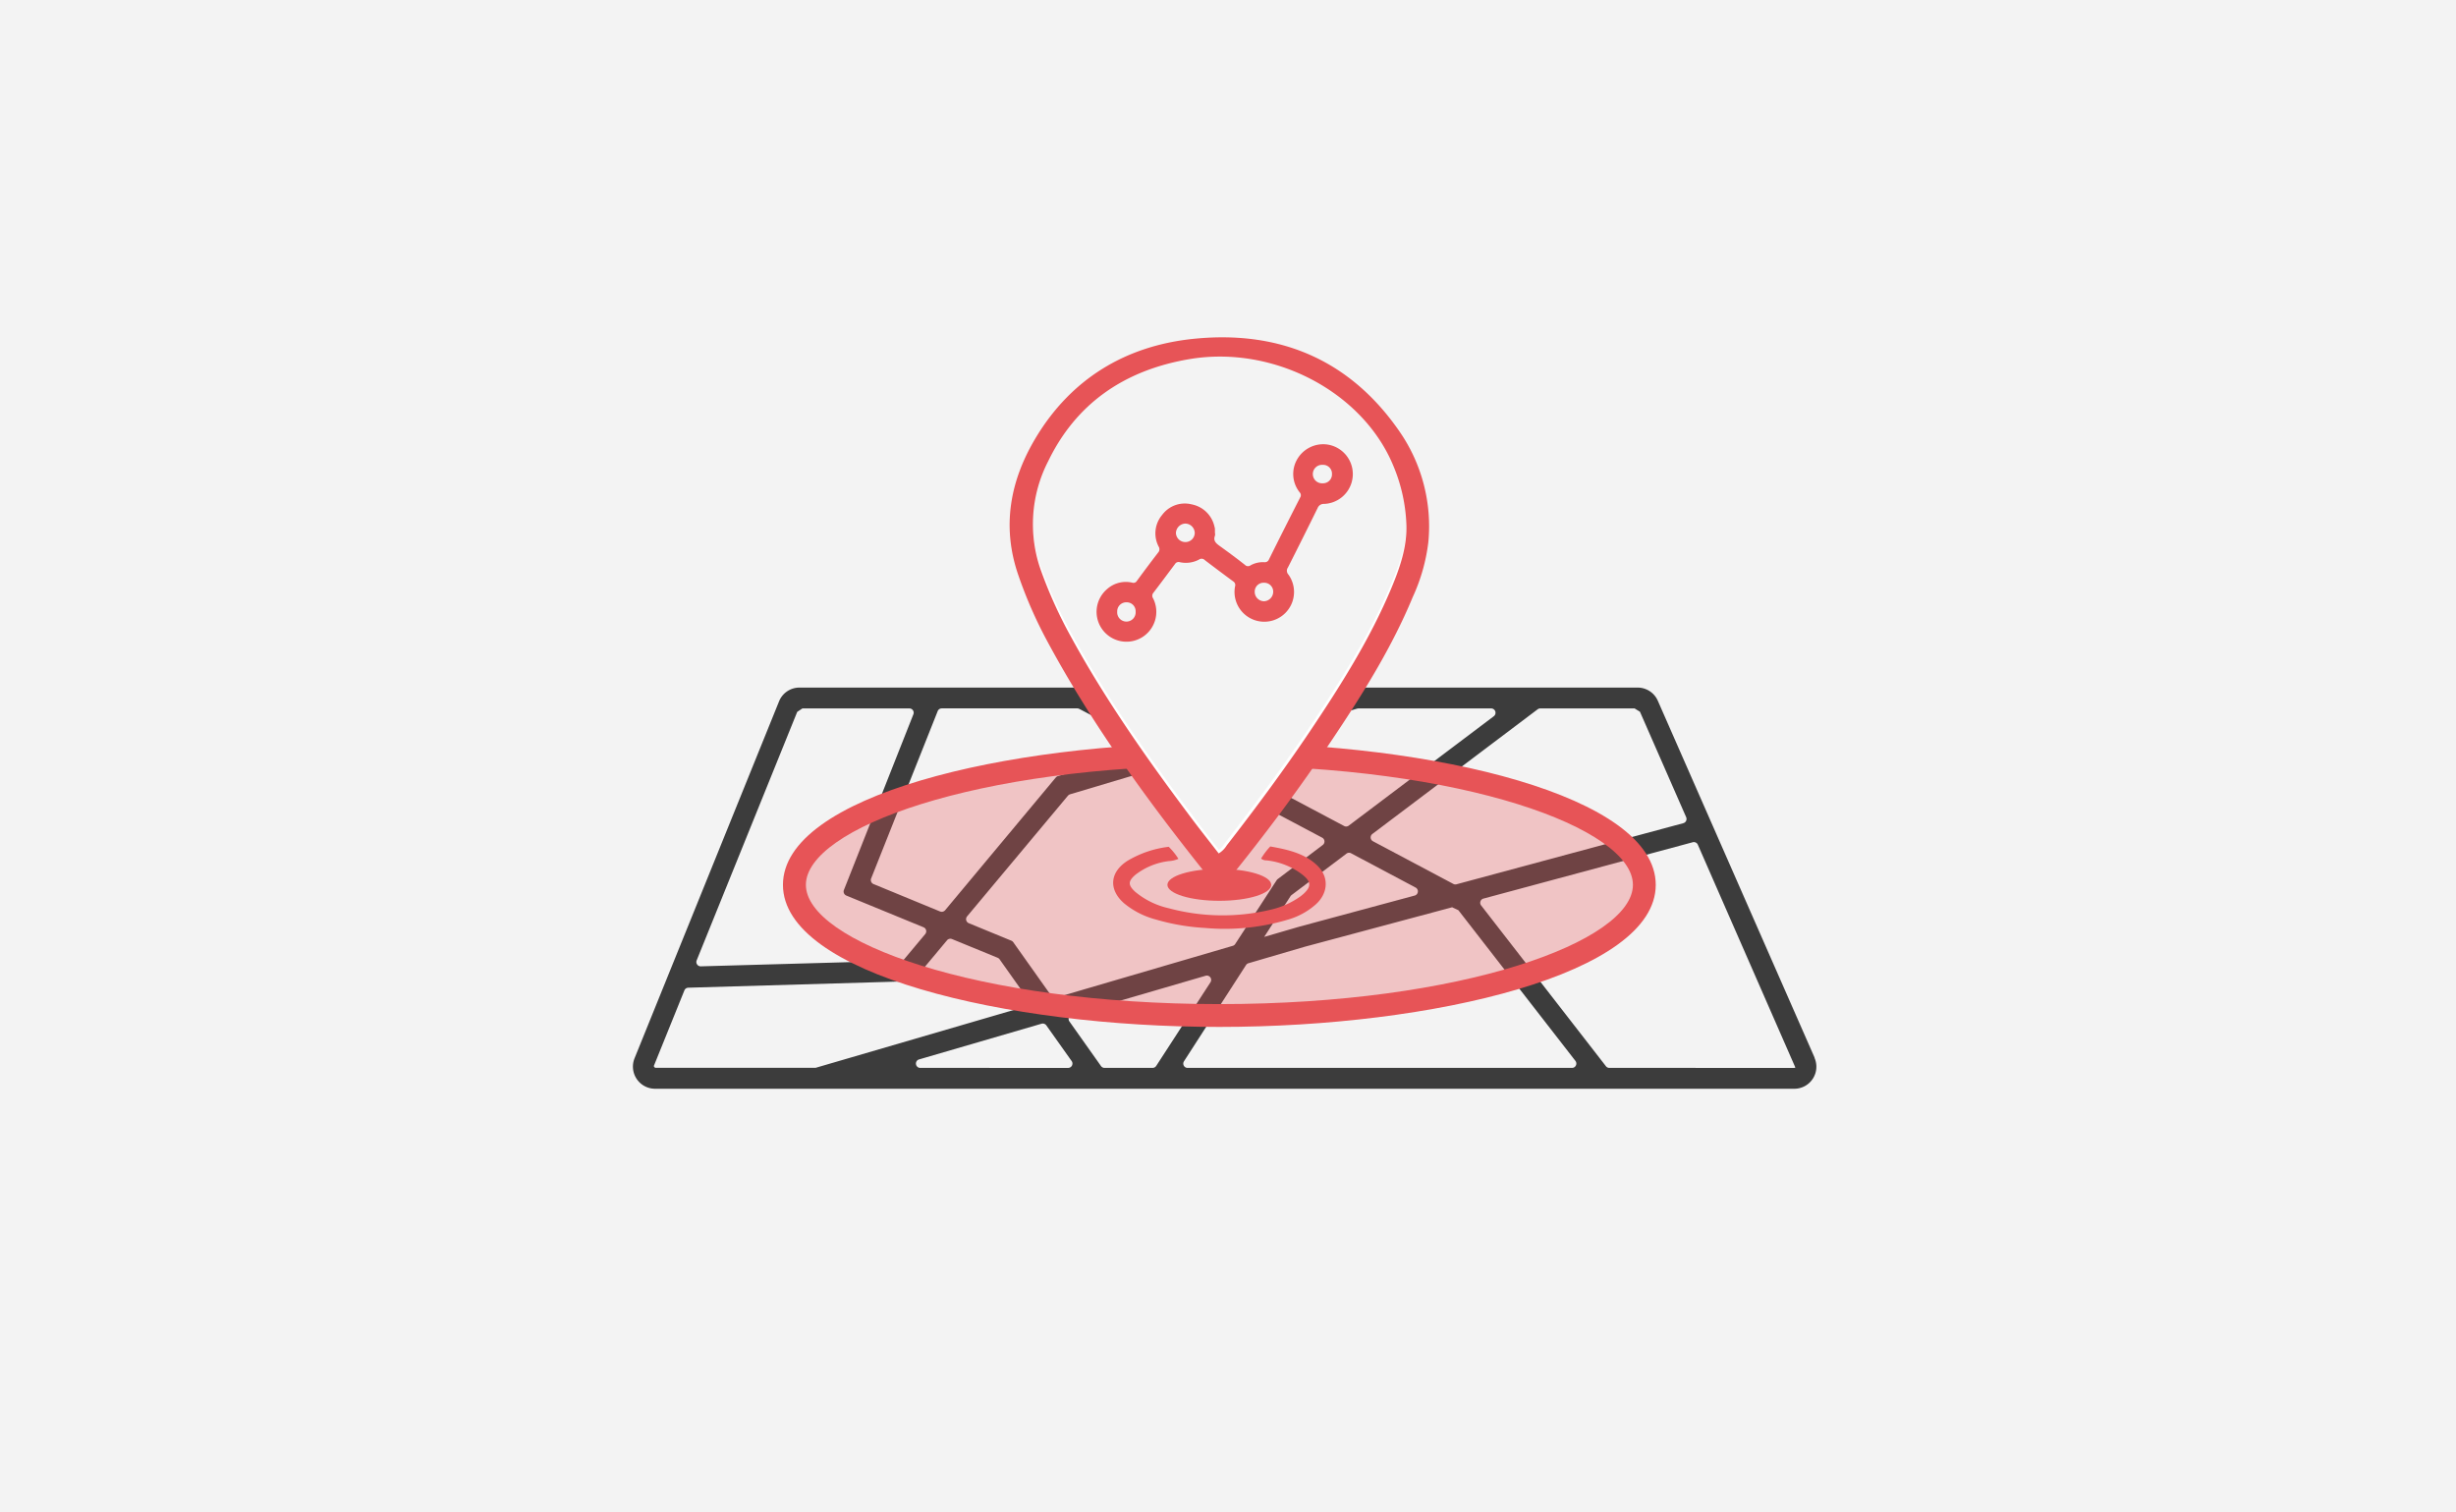
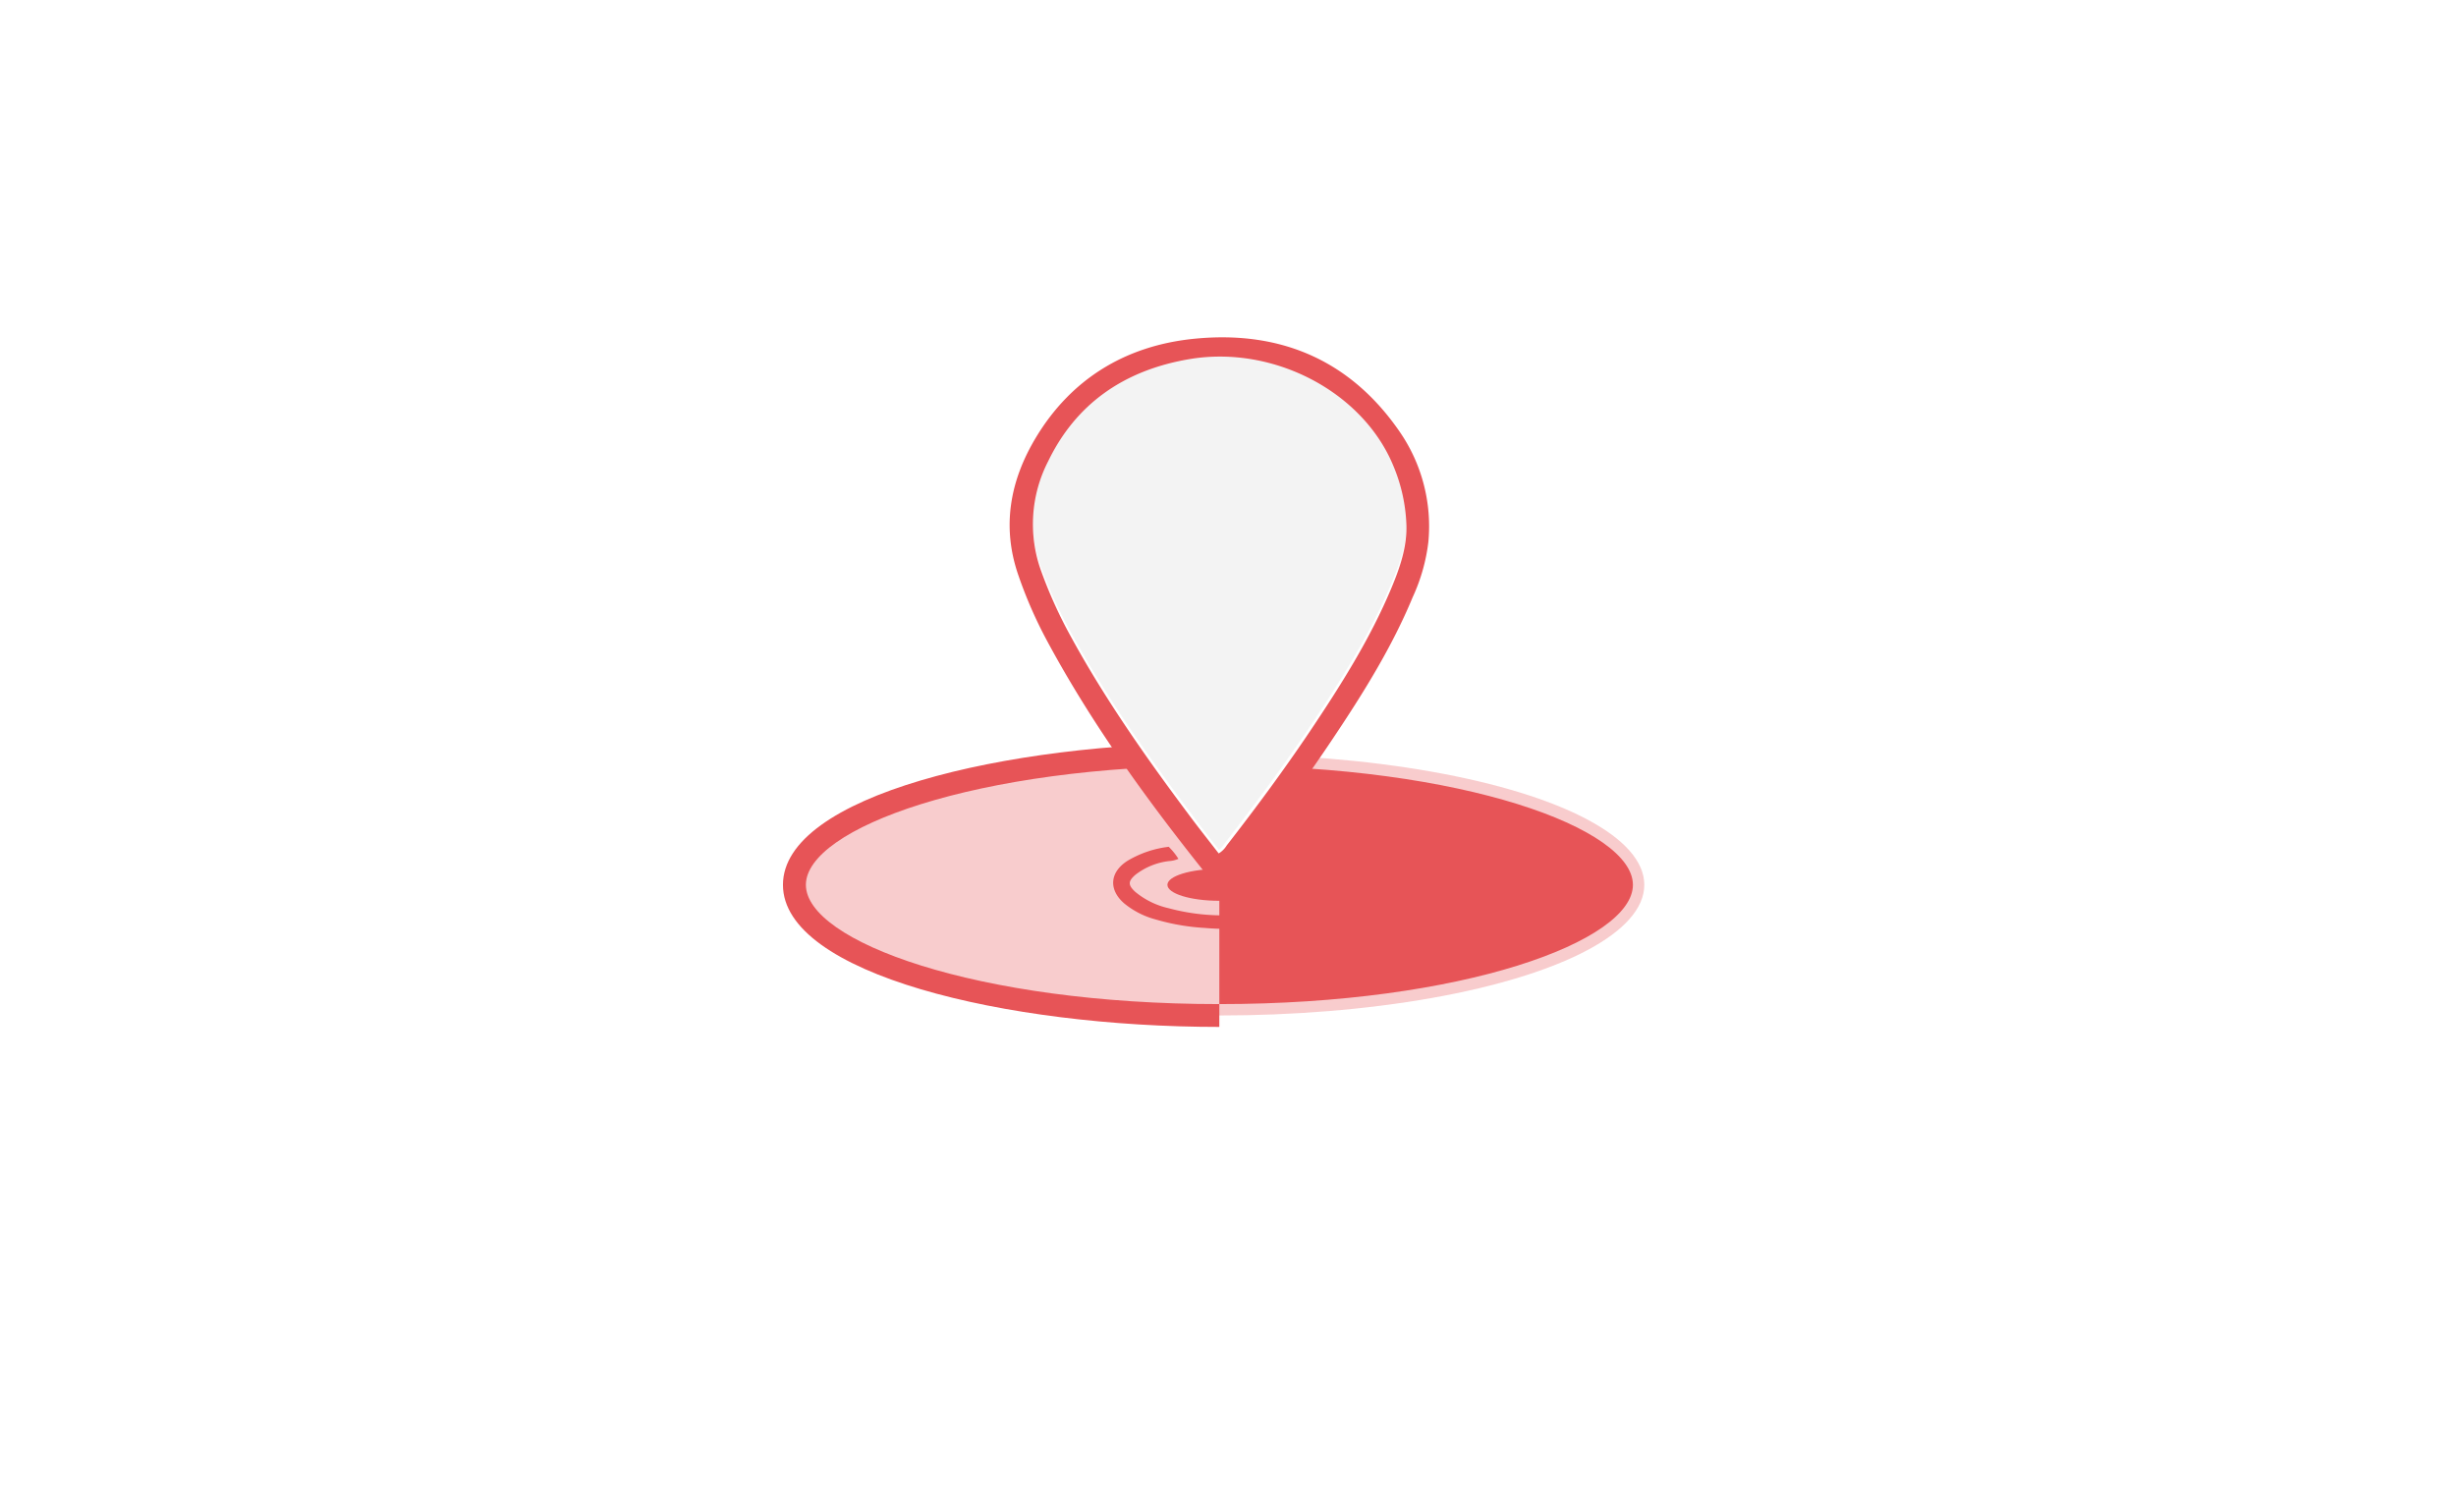
<svg xmlns="http://www.w3.org/2000/svg" id="レイヤー_1" data-name="レイヤー 1" viewBox="0 0 435.8 268.29">
  <defs>
    <style>.cls-1,.cls-5{fill:#f3f3f3;}.cls-2{fill:#3c3c3c;}.cls-3,.cls-4{fill:#e75457;}.cls-3{opacity:0.3;}.cls-5{stroke:#fff;stroke-miterlimit:10;}</style>
  </defs>
  <title>アートボード 215</title>
-   <rect class="cls-1" width="435.8" height="268.29" />
-   <path class="cls-2" d="M322,187.69l-27.83-63.35a3.91,3.91,0,0,0-3.59-2.34H141.87a3.89,3.89,0,0,0-3.63,2.44l-25.65,63.35a3.93,3.93,0,0,0,3.64,5.39H318.39a3.91,3.91,0,0,0,3.58-5.49Zm-31-61.4,8.2,18.71a.78.78,0,0,1-.51,1.06L258.45,156.9a.77.77,0,0,1-.56-.06l-14.26-7.57a.77.77,0,0,1-.11-1.3l29.33-22.12a.77.77,0,0,1,.46-.15h16.74ZM258.78,161.5l20.77,26.74a.77.77,0,0,1-.61,1.24h-68.2a.76.76,0,0,1-.64-1.19l11-17.06a.77.77,0,0,1,.43-.32l10-2.93,26.14-7Zm-68.6,18.56,23.75-6.93a.77.77,0,0,1,.86,1.16l-9.63,14.84a.78.78,0,0,1-.65.35H196a.79.79,0,0,1-.63-.32l-5.61-7.92A.76.76,0,0,1,190.18,180.06Zm-.59,9.42H163.26A.77.77,0,0,1,163,188l21.82-6.36a.78.78,0,0,1,.84.29l4.52,6.37A.77.77,0,0,1,189.59,189.48Zm19.7-58.43-7.36-3.91a.76.76,0,0,1,.36-1.44h20.42a.77.77,0,0,1,.22,1.5l-13.06,3.91A.82.82,0,0,1,209.29,131.05ZM241,125.7h23.6a.77.77,0,0,1,.47,1.38l-25.74,19.41a.76.76,0,0,1-.82.07l-22.64-12a.77.77,0,0,1,.14-1.42l24.77-7.4Zm-38.29,7.54-15,4.47a.84.84,0,0,0-.37.25L167.7,161.51a.78.78,0,0,1-.88.22L155,156.86a.77.77,0,0,1-.42-1l11.81-29.69a.77.77,0,0,1,.71-.48h24.05a.74.74,0,0,1,.36.09l11.39,6A.77.77,0,0,1,202.72,133.24Zm-12.85,7.7,19-5.67a.78.78,0,0,1,.58,0l25.17,13.36a.77.77,0,0,1,.11,1.29l-8,6.06a.81.81,0,0,0-.18.19l-7.36,11.33a.73.73,0,0,1-.43.32L187.4,177a.76.76,0,0,1-.84-.29l-6.77-9.54a.77.77,0,0,0-.33-.26l-7.56-3.11a.77.77,0,0,1-.3-1.2l17.9-21.42A.84.84,0,0,1,189.87,140.94Zm49.86,10.45,11.47,6.09a.77.77,0,0,1-.16,1.42l-20.47,5.52-6.24,1.82L229,159a.81.81,0,0,1,.18-.19l9.72-7.33A.76.76,0,0,1,239.73,151.39Zm-98.26-25.08.92-.61h19a.76.76,0,0,1,.71,1L149.75,157.9a.77.77,0,0,0,.42,1l13.71,5.63a.77.77,0,0,1,.3,1.2l-3.73,4.46a.72.72,0,0,1-.56.27l-35.54,1a.77.77,0,0,1-.73-1.06ZM116,189.18l5.44-13.45a.77.77,0,0,1,.69-.48l39.5-1.15a.76.76,0,0,0,.57-.27l5.85-7a.77.77,0,0,1,.88-.21l8.1,3.32a.82.82,0,0,1,.34.27l5.09,7.18a.76.76,0,0,1-.41,1.18l-37.31,10.89a.83.83,0,0,1-.22,0H116.23Zm202.36.3H285.57a.77.77,0,0,1-.61-.3l-22.14-28.52a.77.77,0,0,1,.4-1.22l37.15-10a.77.77,0,0,1,.9.44l17.3,39.52A.2.2,0,0,1,318.39,189.48Z" />
  <ellipse class="cls-3" cx="216.36" cy="157" rx="75.41" ry="23.18" />
-   <path class="cls-4" d="M216.36,182.21c-38.06,0-77.43-9.43-77.43-25.21s39.37-25.21,77.43-25.21S293.8,141.22,293.8,157,254.43,182.21,216.36,182.21Zm0-46.37C173.12,135.84,143,147,143,157s30.14,21.16,73.38,21.16S289.75,167,289.75,157,259.61,135.84,216.36,135.84Z" />
+   <path class="cls-4" d="M216.36,182.21c-38.06,0-77.43-9.43-77.43-25.21s39.37-25.21,77.43-25.21Zm0-46.37C173.12,135.84,143,147,143,157s30.14,21.16,73.38,21.16S289.75,167,289.75,157,259.61,135.84,216.36,135.84Z" />
  <ellipse class="cls-4" cx="216.36" cy="157" rx="9.21" ry="2.83" />
  <path class="cls-5" d="M216.18,151.48a4.27,4.27,0,0,0,1.46-1.45c5.21-6.71,10.26-13.52,15-20.53,5.61-8.34,10.95-16.81,14.79-26,1.52-3.64,2.8-7.36,2.7-11.3a30,30,0,0,0-2.33-10.63c-5.47-13.44-21.63-22-36.9-19.37-12,2-20.52,8.21-25.48,18.42a24.81,24.81,0,0,0-1.27,19.86,82.28,82.28,0,0,0,5.35,11.8c6.19,11.34,13.67,22,21.48,32.39C212.65,146.94,214.41,149.17,216.18,151.48Z" />
  <path class="cls-4" d="M216.5,157.69a1.75,1.75,0,0,1-1.07-.85c-11.05-13.7-21.4-27.82-29.65-43.16a77.83,77.83,0,0,1-5.07-11.59c-3-8.62-1.51-16.83,3.15-24.53C190,67.41,199.53,61.3,212.07,60.09c15.66-1.52,27.84,4.25,36.27,16.48a29.56,29.56,0,0,1,5.11,19.62,32.49,32.49,0,0,1-2.77,9.75c-3.66,8.84-8.75,17-14.1,25-5.83,8.75-12.14,17.2-18.82,25.42A4.47,4.47,0,0,1,216.5,157.69Zm-.25-6.26a4.29,4.29,0,0,0,1.43-1.43c5.12-6.59,10.08-13.28,14.71-20.17,5.5-8.19,10.75-16.51,14.52-25.53,1.49-3.57,2.75-7.23,2.65-11.1a29.68,29.68,0,0,0-2.28-10.45C241.9,69.55,226,61.17,211,63.73c-11.74,2-20.14,8.06-25,18.09a24.39,24.39,0,0,0-1.25,19.51A79.89,79.89,0,0,0,190,112.92c6.08,11.14,13.42,21.58,21.09,31.82C212.77,147,214.5,149.16,216.25,151.43Z" />
  <path class="cls-4" d="M223.77,152.34a12.57,12.57,0,0,1,1.63-2.15c3.11.55,6.19,1.23,8.44,3.48,2,2,1.82,4.8-.32,6.76a12.76,12.76,0,0,1-4.84,2.7,39.15,39.15,0,0,1-14.85,1.52,38.72,38.72,0,0,1-8.77-1.51,14.72,14.72,0,0,1-5.63-2.89c-2.73-2.42-2.52-5.46.58-7.48a18.47,18.47,0,0,1,7.37-2.52,11.14,11.14,0,0,1,1.72,2.14,5,5,0,0,1-1.72.4,12,12,0,0,0-5.94,2.45c-1.28,1.13-1.3,1.8,0,3a14.08,14.08,0,0,0,5.94,2.91,36.72,36.72,0,0,0,18,.28,14.62,14.62,0,0,0,5.37-2.38c.18-.13.35-.28.52-.42,1.43-1.3,1.41-2.17-.12-3.4a12.58,12.58,0,0,0-6.4-2.57A1.48,1.48,0,0,1,223.77,152.34Z" />
-   <path class="cls-4" d="M215.59,94.54a1.39,1.39,0,0,1,0,.5c-.37.95.23,1.39.9,1.88,1.49,1.07,3,2.19,4.41,3.3a.75.75,0,0,0,1,.09,4.53,4.53,0,0,1,2.44-.56.78.78,0,0,0,.83-.49q2.74-5.52,5.54-11a.73.73,0,0,0-.08-.89,5.2,5.2,0,0,1-.33-6.08,5.33,5.33,0,0,1,5.21-2.42,5.3,5.3,0,0,1-.53,10.54,1.17,1.17,0,0,0-1.18.74q-2.6,5.28-5.26,10.53a1,1,0,0,0,.09,1.28,5.28,5.28,0,1,1-9.48,2.09.76.76,0,0,0-.32-.89c-1.7-1.25-3.38-2.51-5.06-3.79a.77.77,0,0,0-1-.09,5,5,0,0,1-3.42.47.74.74,0,0,0-.85.32c-1.27,1.7-2.54,3.41-3.83,5.1a.81.81,0,0,0-.06,1,5.3,5.3,0,1,1-8.16-1.65,5,5,0,0,1,4.45-1.14.7.7,0,0,0,.83-.31c1.25-1.7,2.51-3.39,3.8-5.06a.87.87,0,0,0,.08-1,5.06,5.06,0,0,1,.6-5.64,5,5,0,0,1,5.24-1.88,5.14,5.14,0,0,1,4.06,4,1.53,1.53,0,0,1,.07.36c0,.27,0,.54,0,.8Zm-5.23,1.64A1.65,1.65,0,0,0,212,94.6a1.7,1.7,0,0,0-1.69-1.7,1.73,1.73,0,0,0-1.65,1.68A1.67,1.67,0,0,0,210.36,96.18Zm-10.5,10.69a1.6,1.6,0,0,0-1.62,1.65,1.64,1.64,0,1,0,3.27,0A1.58,1.58,0,0,0,199.86,106.87Zm36.49-22.74a1.57,1.57,0,0,0-1.63-1.65,1.64,1.64,0,1,0,0,3.27A1.58,1.58,0,0,0,236.35,84.13ZM224.29,103.4a1.57,1.57,0,0,0-1.65,1.62,1.67,1.67,0,0,0,1.66,1.66,1.69,1.69,0,0,0,1.62-1.63A1.58,1.58,0,0,0,224.29,103.4Z" />
</svg>